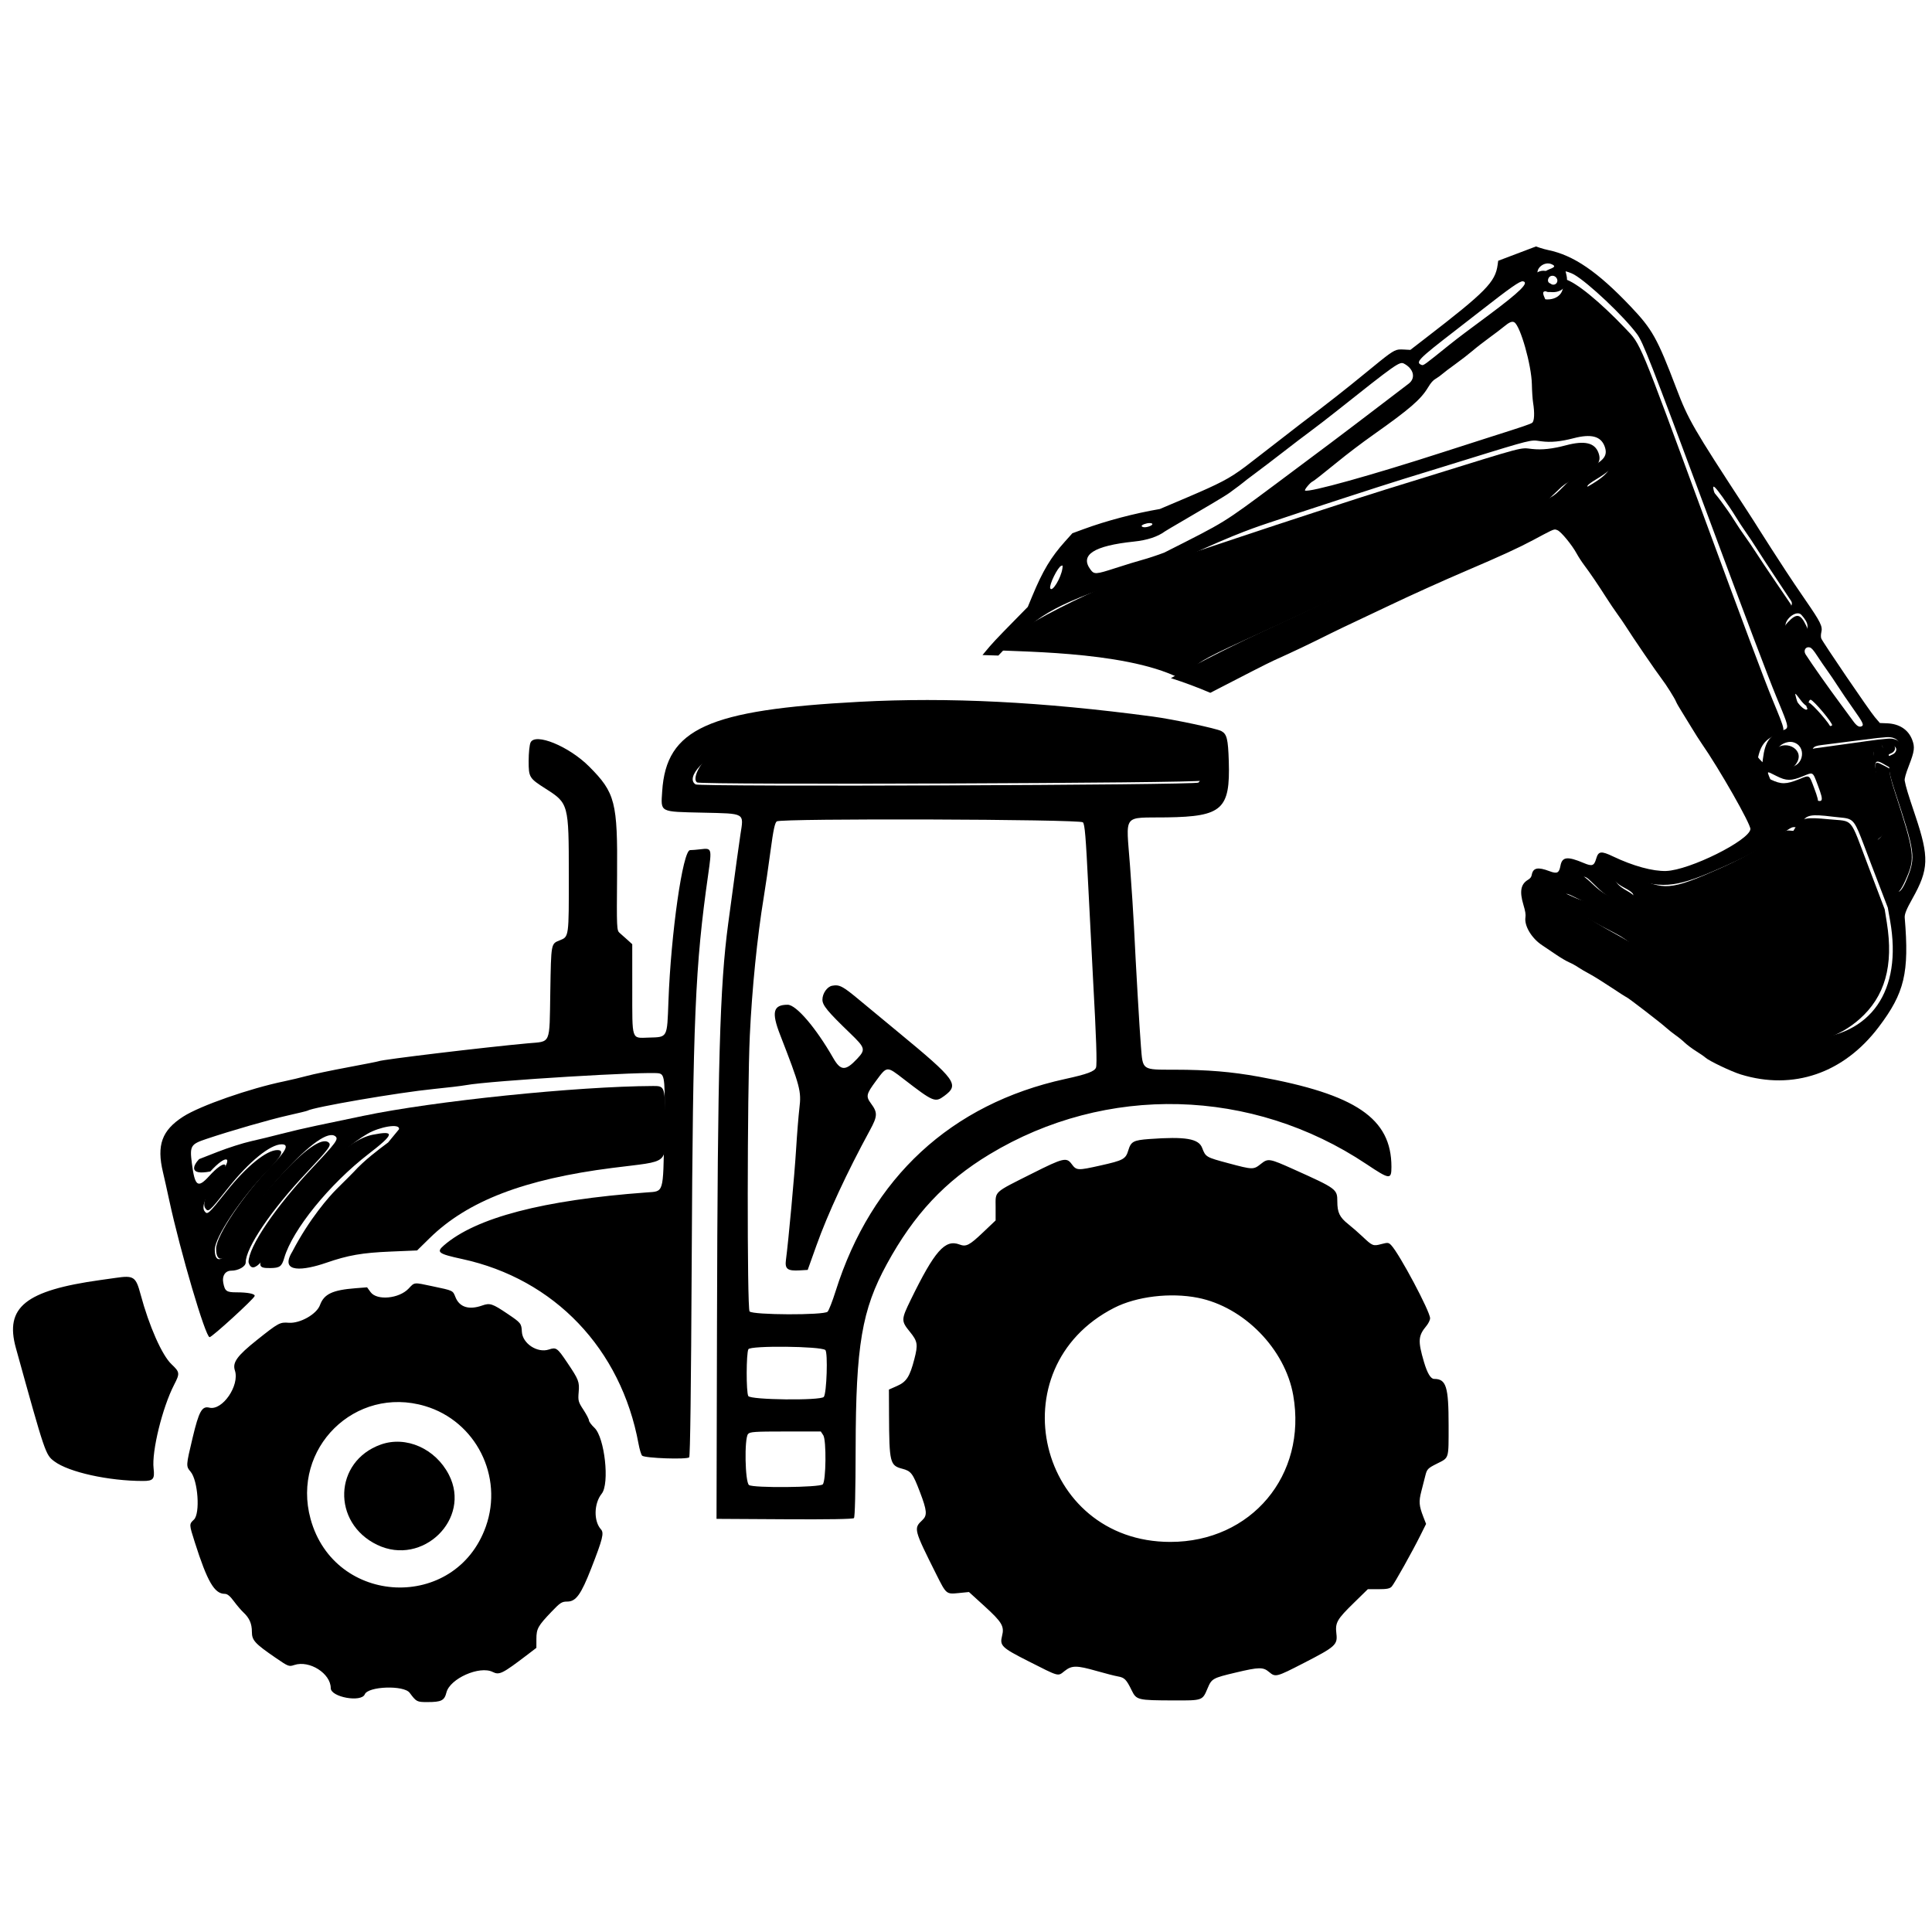
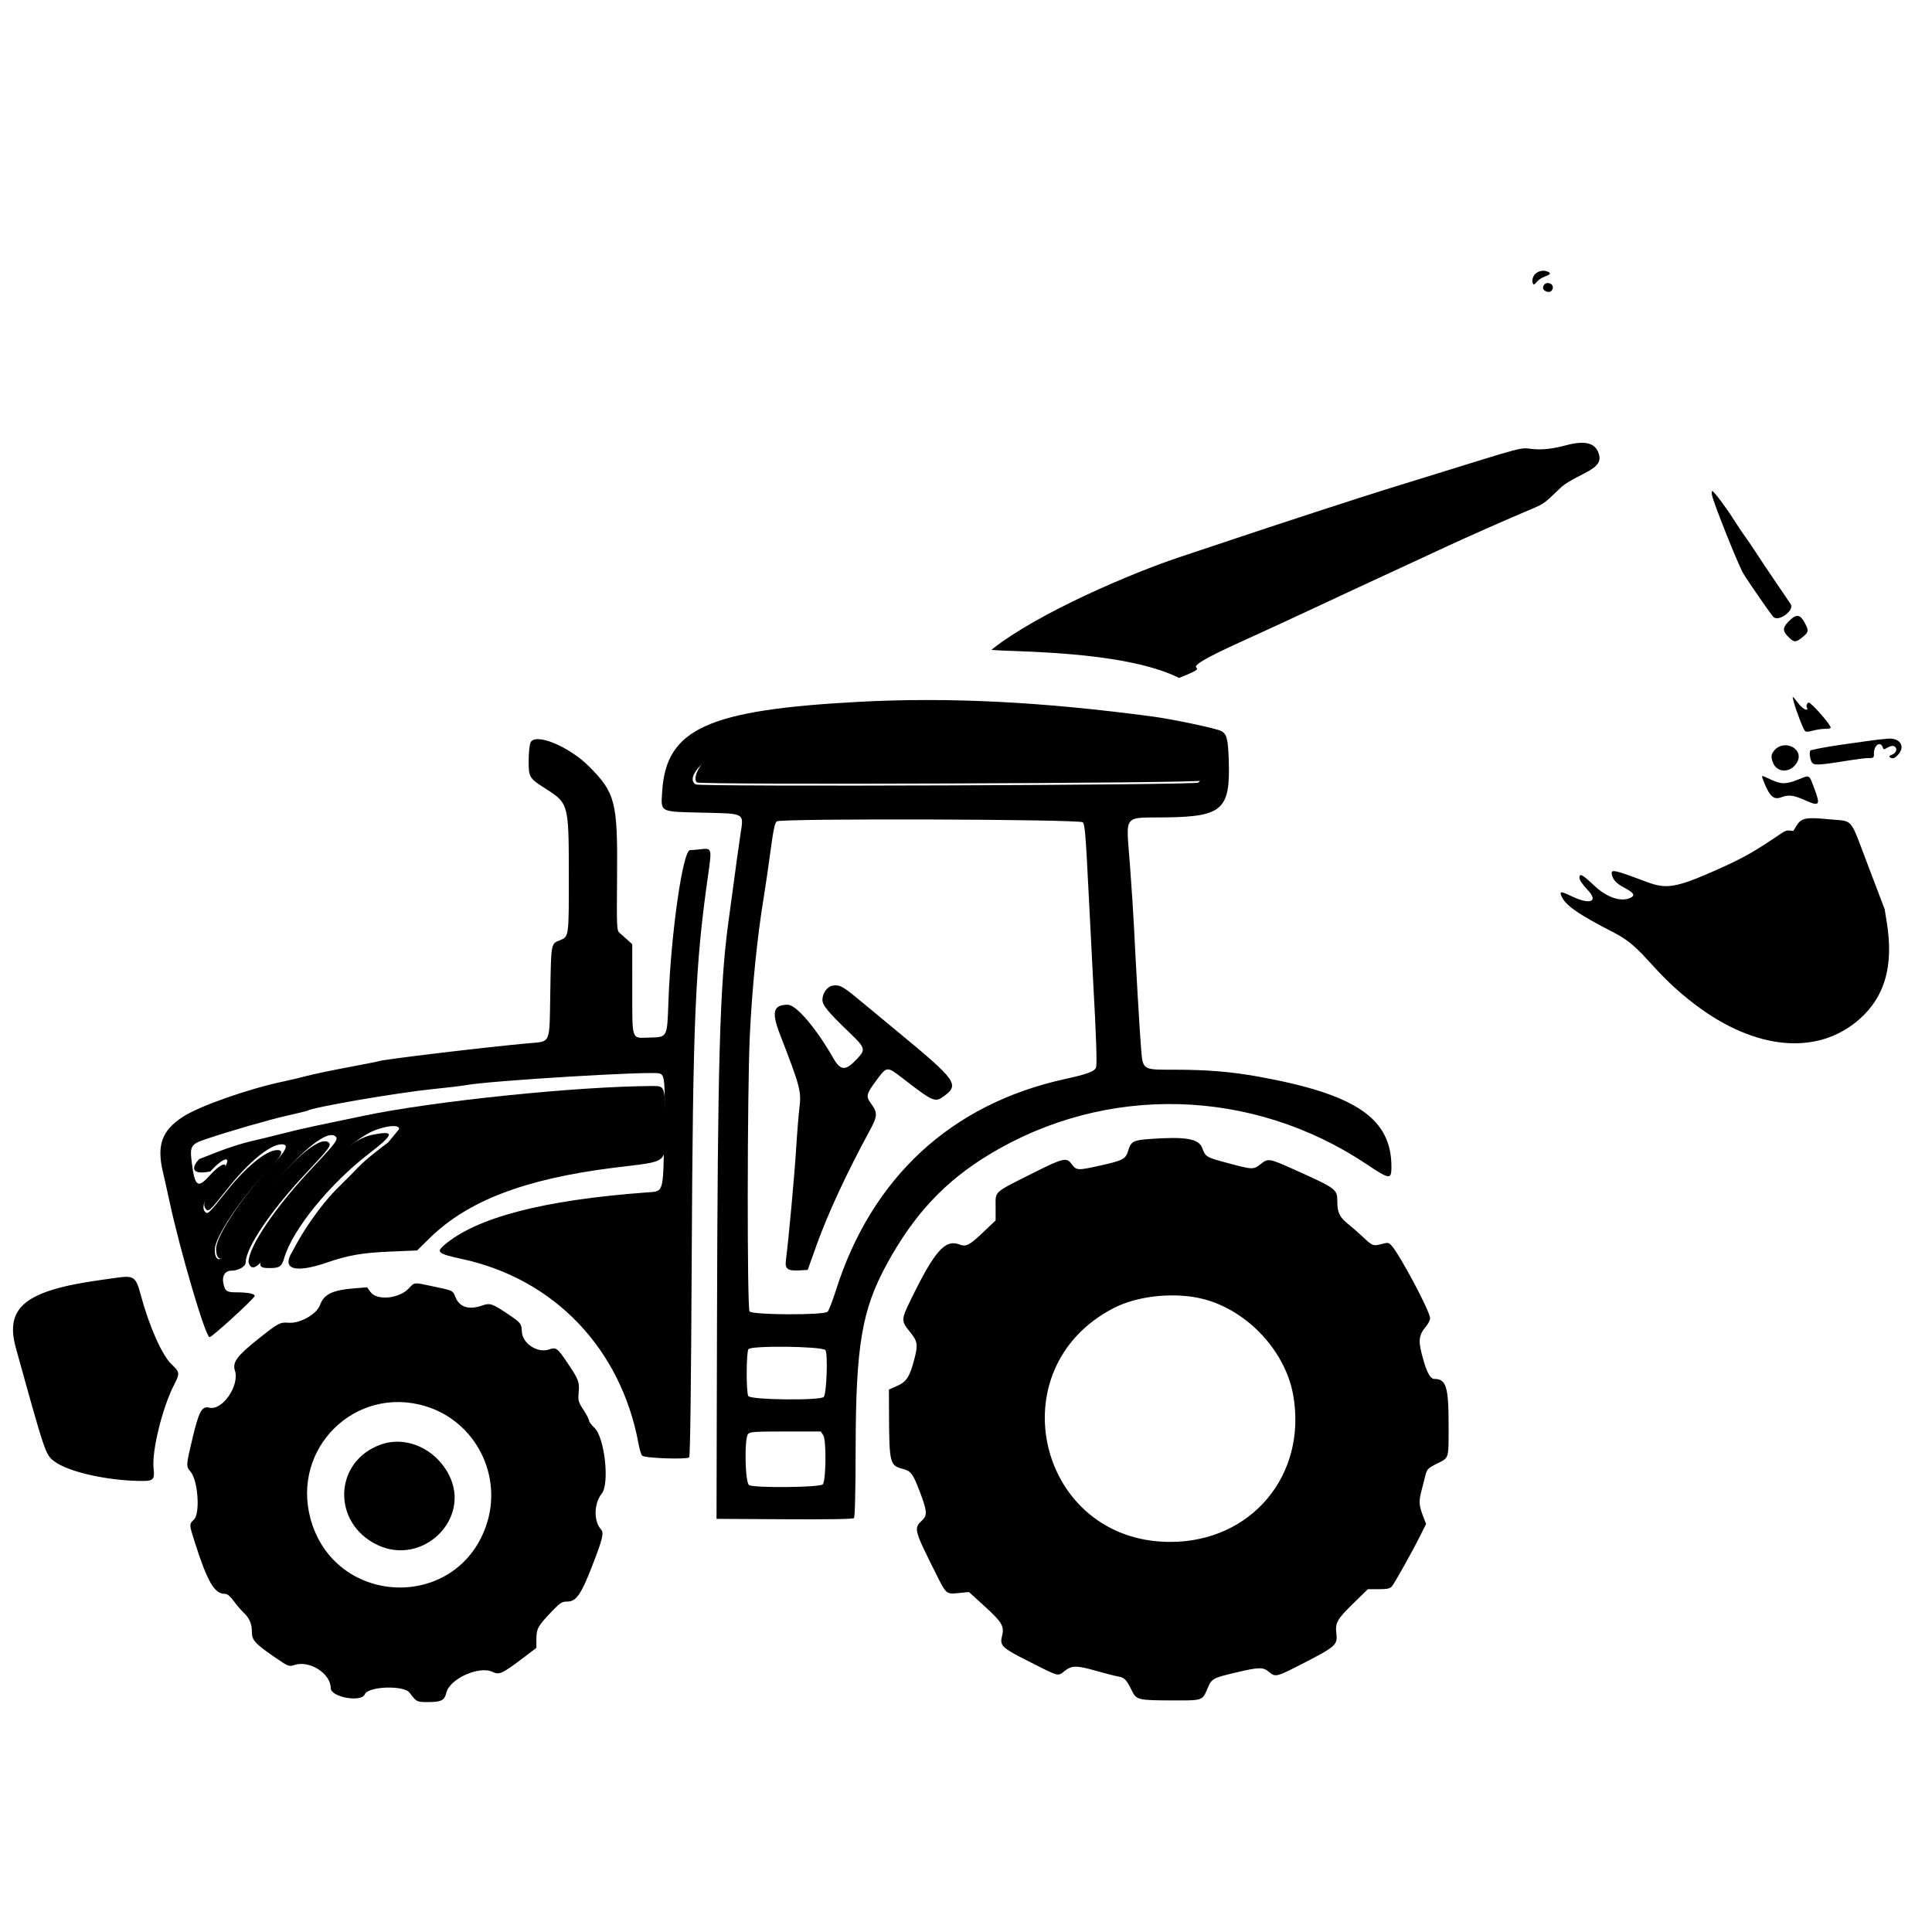
<svg xmlns="http://www.w3.org/2000/svg" width="32" height="32" viewBox="0 0 108 83" fill="none">
  <path fill-rule="evenodd" clip-rule="evenodd" d="M48.049 26.731C39.566 27.181 37.243 28.234 37.017 31.731C36.94 32.928 36.836 32.872 39.28 32.928C41.69 32.984 41.581 32.92 41.389 34.158C41.309 34.679 41.152 35.823 40.707 39.128C40.236 42.627 40.116 46.931 40.08 61.6L40.054 72.405L43.852 72.427C46.313 72.442 47.68 72.419 47.736 72.363C47.792 72.307 47.826 70.889 47.831 68.451C47.842 62.704 48.179 60.718 49.577 58.158C51.093 55.382 52.821 53.535 55.309 52.031C61.827 48.09 69.988 48.302 76.388 52.577C77.69 53.446 77.782 53.456 77.782 52.726C77.782 50.02 75.798 48.672 70.368 47.688C68.833 47.41 67.496 47.299 65.669 47.297C63.815 47.295 63.888 47.346 63.779 45.999C63.701 45.025 63.497 41.525 63.39 39.301C63.361 38.683 63.26 37.15 63.168 35.895C62.948 32.917 62.71 33.23 65.225 33.192C68.325 33.146 68.773 32.741 68.69 30.059C68.651 28.809 68.583 28.532 68.272 28.366C67.999 28.22 65.563 27.705 64.428 27.554C58.226 26.727 53.038 26.466 48.049 26.731ZM57.859 28.319C61.798 28.704 66.301 29.362 66.815 29.626C67.175 29.811 67.304 30.968 66.995 31.247C66.837 31.39 39.117 31.491 38.887 31.349C38.271 30.968 39.476 29.694 40.881 29.241C41.645 28.995 42.17 28.901 45.24 28.462C47.849 28.089 54.715 28.011 57.859 28.319ZM29.657 29.009C29.599 29.137 29.552 29.597 29.552 30.04C29.552 30.954 29.583 31.004 30.503 31.59C31.784 32.406 31.795 32.447 31.797 36.389C31.8 39.898 31.805 39.859 31.291 40.065C30.798 40.262 30.809 40.198 30.762 42.95C30.711 45.953 30.82 45.703 29.508 45.822C27.092 46.042 21.313 46.735 21.166 46.823C21.141 46.838 20.369 46.99 19.451 47.162C18.533 47.333 17.504 47.549 17.163 47.642C16.823 47.734 16.252 47.87 15.896 47.944C13.96 48.343 11.181 49.313 10.238 49.921C9.049 50.686 8.748 51.514 9.11 53.026C9.18 53.321 9.339 54.029 9.461 54.599C10.081 57.474 11.488 62.249 11.717 62.249C11.854 62.249 14.192 60.114 14.236 59.948C14.269 59.826 13.854 59.742 13.216 59.742C12.657 59.742 12.569 59.677 12.479 59.199C12.407 58.812 12.597 58.532 12.93 58.532C13.326 58.532 13.735 58.299 13.735 58.073C13.735 57.25 15.16 55.145 17.14 53.044C18.409 51.697 18.544 51.512 18.368 51.365C18.004 51.063 17.001 51.767 15.588 53.317C14.438 54.577 13.918 55.332 13.072 56.969C12.531 58.016 12.006 58.205 12.006 57.354C12.006 56.666 13.47 54.474 14.943 52.957C15.751 52.125 15.912 51.79 15.503 51.79C14.894 51.79 13.768 52.706 12.655 54.108C11.638 55.388 11.596 55.426 11.433 55.203C11.242 54.943 11.517 54.307 12.212 53.396C12.956 52.419 12.554 52.297 11.697 53.239C11.055 53.946 10.893 53.827 10.725 52.525C10.601 51.559 10.658 51.462 11.533 51.169C12.899 50.71 15.093 50.078 16.105 49.852C16.672 49.725 17.16 49.606 17.19 49.587C17.51 49.39 22.272 48.572 24.237 48.376C24.997 48.301 25.814 48.203 26.052 48.159C27.395 47.911 36.321 47.37 36.855 47.504C37.168 47.583 37.192 47.88 37.13 50.959C37.065 54.263 37.119 54.087 36.146 54.158C30.358 54.584 26.599 55.567 24.811 57.121C24.376 57.499 24.498 57.59 25.835 57.88C30.994 58.997 34.719 62.902 35.695 68.213C35.752 68.522 35.841 68.818 35.895 68.872C36.037 69.015 38.416 69.098 38.527 68.964C38.582 68.898 38.632 64.995 38.666 58.143C38.733 44.431 38.857 41.509 39.59 36.374C39.798 34.912 39.793 34.897 39.156 34.975C38.947 35.001 38.686 35.022 38.576 35.022C38.17 35.022 37.505 39.668 37.366 43.478C37.29 45.541 37.328 45.472 36.27 45.502C35.282 45.53 35.346 45.721 35.344 42.773L35.343 40.282L35.075 40.038C34.927 39.904 34.731 39.73 34.638 39.651C34.476 39.513 34.47 39.391 34.495 36.422C34.529 32.336 34.394 31.812 32.93 30.346C31.799 29.214 29.915 28.444 29.657 29.009ZM60.534 33.468C60.641 33.575 60.697 34.25 60.838 37.098C60.933 39.023 61.051 41.317 61.1 42.196C61.283 45.509 61.333 46.999 61.267 47.179C61.187 47.394 60.769 47.548 59.544 47.816C53.172 49.208 48.712 53.331 46.711 59.679C46.535 60.239 46.333 60.754 46.263 60.825C46.06 61.027 42.07 61.013 41.901 60.809C41.758 60.636 41.769 48.523 41.915 45.394C42.037 42.775 42.33 39.868 42.694 37.658C42.788 37.088 42.959 35.923 43.072 35.07C43.228 33.902 43.315 33.493 43.422 33.415C43.66 33.24 60.358 33.292 60.534 33.468ZM46.516 42.604C46.238 42.656 45.974 43.035 45.974 43.381C45.974 43.697 46.258 44.041 47.517 45.254C48.374 46.08 48.399 46.169 47.913 46.689C47.265 47.381 46.993 47.371 46.574 46.638C45.612 44.956 44.508 43.666 44.032 43.666C43.221 43.666 43.116 44.075 43.604 45.333C44.736 48.25 44.801 48.498 44.687 49.445C44.638 49.856 44.554 50.891 44.502 51.747C44.416 53.153 44.075 56.878 43.935 57.926C43.867 58.438 44.018 58.554 44.701 58.515L45.151 58.489L45.641 57.119C46.27 55.355 47.346 53.038 48.625 50.688C49.058 49.894 49.067 49.698 48.693 49.191C48.394 48.787 48.42 48.666 48.96 47.935C49.593 47.079 49.558 47.082 50.523 47.826C52.177 49.102 52.274 49.142 52.781 48.767C53.644 48.13 53.465 47.883 50.179 45.171C49.377 44.509 48.425 43.72 48.061 43.418C47.103 42.62 46.928 42.527 46.516 42.604ZM20.835 50.932C19.332 51.228 17.268 53.401 15.175 56.89C14.355 58.256 14.349 58.397 15.118 58.386C15.641 58.378 15.749 58.298 15.889 57.82C16.348 56.244 18.417 53.693 20.605 52.005C22.053 50.888 22.097 50.684 20.835 50.932ZM64.246 51.172C63.363 51.237 63.221 51.312 63.075 51.799C62.926 52.296 62.801 52.364 61.516 52.652C60.229 52.94 60.176 52.937 59.901 52.564C59.618 52.182 59.43 52.228 57.7 53.098C55.506 54.201 55.655 54.065 55.656 54.973L55.656 55.723L54.948 56.395C54.187 57.118 54.009 57.209 53.636 57.068C52.83 56.761 52.249 57.42 50.908 60.167C50.372 61.264 50.37 61.343 50.858 61.942C51.297 62.481 51.326 62.655 51.111 63.481C50.86 64.451 50.672 64.744 50.154 64.973L49.691 65.178L49.697 66.587C49.709 69.267 49.748 69.424 50.442 69.605C50.929 69.733 51.027 69.861 51.424 70.903C51.821 71.944 51.844 72.209 51.562 72.474C51.064 72.941 51.073 72.977 52.344 75.516C52.899 76.624 52.897 76.622 53.59 76.553L54.166 76.495L55.031 77.283C56.018 78.183 56.152 78.411 56.015 78.951C55.878 79.492 55.997 79.608 57.462 80.35C59.239 81.25 59.124 81.218 59.507 80.914C59.916 80.589 60.179 80.589 61.304 80.909C61.786 81.047 62.323 81.184 62.496 81.214C62.86 81.277 62.964 81.382 63.261 81.99C63.528 82.533 63.59 82.549 65.6 82.555C67.228 82.561 67.215 82.566 67.501 81.887C67.735 81.331 67.781 81.305 69.088 80.995C70.382 80.688 70.609 80.684 70.938 80.962C71.301 81.267 71.34 81.257 72.878 80.466C74.657 79.552 74.778 79.443 74.705 78.823C74.632 78.204 74.734 78.026 75.689 77.094L76.463 76.337H77.066C77.532 76.337 77.699 76.303 77.801 76.186C77.957 76.008 78.948 74.237 79.402 73.325L79.719 72.689L79.563 72.287C79.323 71.666 79.305 71.438 79.454 70.863C79.529 70.57 79.633 70.165 79.684 69.962C79.769 69.628 79.825 69.57 80.314 69.325C81.018 68.97 80.977 69.102 80.978 67.175C80.979 65.011 80.845 64.582 80.168 64.582C79.977 64.582 79.786 64.263 79.6 63.632C79.254 62.453 79.274 62.175 79.74 61.615C79.851 61.481 79.943 61.29 79.943 61.191C79.943 60.813 78.232 57.596 77.771 57.109C77.626 56.955 77.575 56.95 77.215 57.046C76.76 57.167 76.721 57.152 76.165 56.625C75.937 56.409 75.581 56.099 75.374 55.935C74.885 55.547 74.757 55.282 74.757 54.66C74.757 53.974 74.715 53.943 72.316 52.865C70.951 52.252 70.889 52.242 70.482 52.565C70.071 52.892 70.032 52.891 68.677 52.528C67.412 52.19 67.397 52.181 67.201 51.667C67.003 51.149 66.265 51.025 64.246 51.172ZM6.475 58.933C6.356 58.95 5.967 59.005 5.61 59.055C1.419 59.639 0.256 60.574 0.888 62.854C2.529 68.778 2.543 68.821 3.038 69.191C3.844 69.795 6.069 70.287 7.991 70.287C8.568 70.287 8.655 70.184 8.586 69.584C8.475 68.633 9.076 66.184 9.732 64.911C10.063 64.269 10.055 64.205 9.587 63.761C9.054 63.257 8.334 61.628 7.856 59.846C7.593 58.865 7.473 58.787 6.475 58.933ZM22.842 59.532C22.309 60.098 21.07 60.214 20.717 59.732L20.52 59.462L19.872 59.513C18.586 59.613 18.112 59.837 17.887 60.455C17.7 60.967 16.766 61.493 16.135 61.443C15.648 61.404 15.566 61.448 14.363 62.407C13.253 63.292 12.984 63.664 13.131 64.11C13.407 64.948 12.429 66.371 11.702 66.189C11.29 66.085 11.12 66.392 10.768 67.869C10.392 69.446 10.392 69.457 10.655 69.77C11.07 70.264 11.198 72.111 10.84 72.448C10.568 72.703 10.568 72.705 10.892 73.722C11.591 75.916 11.987 76.597 12.565 76.597C12.709 76.597 12.859 76.718 13.071 77.007C13.238 77.233 13.478 77.515 13.606 77.634C13.943 77.948 14.081 78.263 14.081 78.72C14.081 79.196 14.242 79.372 15.413 80.176C16.122 80.662 16.151 80.674 16.452 80.574C17.301 80.294 18.489 81.049 18.489 81.868C18.489 82.371 20.197 82.682 20.391 82.214C20.578 81.761 22.577 81.693 22.9 82.128C23.273 82.63 23.305 82.647 23.885 82.647C24.676 82.647 24.842 82.564 24.956 82.11C25.151 81.334 26.81 80.598 27.541 80.963C27.916 81.15 28.076 81.07 29.499 79.987L29.984 79.616L29.985 79.122C29.986 78.544 30.071 78.39 30.837 77.59C31.317 77.087 31.408 77.029 31.709 77.029C32.196 77.029 32.477 76.64 33.05 75.173C33.692 73.528 33.776 73.192 33.594 72.992C33.178 72.532 33.199 71.542 33.636 70.998C34.087 70.436 33.802 67.854 33.229 67.314C33.061 67.155 32.923 66.97 32.923 66.903C32.923 66.836 32.784 66.568 32.614 66.308C32.326 65.868 32.308 65.8 32.348 65.322C32.397 64.741 32.352 64.624 31.71 63.672C31.15 62.84 31.096 62.802 30.681 62.939C30.039 63.151 29.206 62.602 29.173 61.945C29.149 61.483 29.123 61.45 28.381 60.949C27.519 60.368 27.389 60.325 26.951 60.48C26.215 60.739 25.685 60.574 25.461 60.012C25.309 59.632 25.347 59.65 24.173 59.402C23.11 59.176 23.185 59.169 22.842 59.532ZM66.96 60.047C69.538 60.557 71.842 62.913 72.293 65.502C73.072 69.968 69.946 73.694 65.422 73.694C58.018 73.694 55.687 63.976 62.283 60.609C63.535 59.97 65.424 59.743 66.96 60.047ZM46.136 62.967C46.287 63.092 46.213 65.393 46.051 65.588C45.874 65.802 41.945 65.757 41.829 65.539C41.707 65.312 41.713 63.151 41.836 62.922C41.948 62.711 45.877 62.752 46.136 62.967ZM23.761 66.1C26.6 66.944 28.156 70.031 27.158 72.837C25.467 77.59 18.697 77.294 17.36 72.408C16.28 68.462 19.856 64.938 23.761 66.1ZM46.022 67.732C46.201 68.005 46.176 70.294 45.992 70.477C45.816 70.654 42.104 70.687 41.869 70.514C41.648 70.352 41.602 67.921 41.815 67.664C41.919 67.539 42.176 67.521 43.909 67.521H45.884L46.022 67.732Z" fill="black" />
  <path fill-rule="evenodd" clip-rule="evenodd" d="M47.609 28.083C46.63 28.162 45.807 28.268 42.964 28.687C41.619 28.885 40.318 29.275 39.789 29.638C39.159 30.072 38.66 31.049 38.97 31.24C39.201 31.383 67.045 31.282 67.204 31.137C67.514 30.857 67.385 29.696 67.023 29.51C66.507 29.244 61.984 28.584 58.027 28.197C56.359 28.033 49.212 27.956 47.609 28.083ZM21.285 68.252C18.655 69.191 18.533 72.63 21.086 73.858C23.624 75.078 26.36 72.408 25.096 69.944C24.344 68.477 22.699 67.747 21.285 68.252Z" fill="black" />
  <path d="M19.774 53.012C20.355 52.368 21.136 51.782 21.696 51.365L22.303 50.628C22.382 50.267 21.192 50.5 20.548 50.877C18.837 51.88 17.296 53.659 15.402 56.815C14.998 57.596 14.13 58.939 13.893 58.055C13.893 57.192 15.387 54.985 17.463 52.782C18.793 51.371 18.935 51.176 18.75 51.023C18.368 50.706 17.317 51.444 15.836 53.069C14.63 54.39 14.085 55.182 13.198 56.898C12.63 57.995 12.081 58.194 12.081 57.302C12.081 56.58 13.615 54.282 15.16 52.692C16.007 51.819 16.175 51.468 15.747 51.468C15.108 51.468 13.928 52.429 12.76 53.898C11.694 55.24 11.65 55.28 11.479 55.047C11.28 54.774 11.567 54.107 12.296 53.151C13.077 52.128 12.655 52 11.757 52.987C10.504 53.224 10.817 52.624 11.13 52.295L12.177 51.886C12.753 51.66 13.588 51.395 14.034 51.295C14.48 51.195 15.252 51.007 15.75 50.877C16.249 50.746 17.126 50.542 17.699 50.423C18.272 50.304 19.434 50.06 20.282 49.882C24.222 49.053 32.24 48.226 36.519 48.208C37.169 48.205 37.182 48.244 37.182 50.297C37.182 52.657 37.521 52.37 34.237 52.787C29.312 53.413 26.136 54.633 24.019 56.711L23.316 57.401L21.844 57.463C20.24 57.53 19.464 57.666 18.228 58.093C17.023 58.51 15.576 58.717 16.342 57.463C17.303 55.621 18.401 54.385 18.813 53.973C19.332 53.455 19.68 53.116 19.774 53.012Z" fill="black" />
  <path d="M85.672 3.296C85.643 3.219 85.662 3.082 85.719 2.957C85.838 2.695 86.216 2.559 86.497 2.676C86.721 2.77 86.691 2.832 86.367 2.954C86.191 3.02 86.035 3.119 85.933 3.231C85.733 3.45 85.73 3.451 85.672 3.296Z" fill="black" />
  <path d="M86.432 3.79C86.261 3.712 86.219 3.62 86.287 3.47C86.411 3.198 86.865 3.331 86.799 3.62C86.759 3.794 86.602 3.867 86.432 3.79Z" fill="black" />
-   <path d="M86.259 4.217C86.977 4.341 87.487 3.915 87.356 3.3L87.304 3.057L87.475 3.103C88.093 3.269 89.422 4.353 90.865 5.868C91.74 6.788 91.57 6.379 95.302 16.521C97.414 22.262 98.644 25.543 99.077 26.594C99.841 28.45 99.828 28.371 99.404 28.529C98.649 28.812 98.372 29.187 98.225 30.123L98.194 30.327L98.008 30.139C97.906 30.036 97.516 29.462 97.141 28.864C95.971 26.999 94.75 25.104 93.805 23.685C93.553 23.307 93.219 22.79 93.062 22.534C92.905 22.279 92.382 21.472 91.9 20.741C91.418 20.01 90.87 19.174 90.683 18.883C90.495 18.592 90.223 18.179 90.079 17.965C88.707 15.93 88.258 15.195 88.296 15.041C88.308 14.991 88.523 14.834 88.803 14.673C90.032 13.962 90.279 13.533 89.957 12.667C89.647 11.835 89.01 11.491 87.924 11.567C87.556 11.593 87.516 11.526 87.354 10.63C87.249 10.053 87.209 9.547 87.187 8.562C87.148 6.759 87.094 6.542 86.35 5.179C85.85 4.265 85.839 4.144 86.259 4.217Z" fill="black" />
  <path d="M69.539 23.299C64.602 25.529 68.53 24.349 65.911 25.398C62.762 23.825 56.331 23.952 55.421 23.825C58.042 21.727 63.468 19.462 65.911 18.654C66.945 18.312 68.523 17.785 69.416 17.484C71.337 16.837 76.358 15.201 77.489 14.854C77.926 14.72 78.905 14.417 79.666 14.181C85.396 12.402 84.941 12.522 85.645 12.598C86.198 12.658 86.77 12.596 87.544 12.391C88.58 12.117 89.143 12.247 89.353 12.807C89.531 13.281 89.34 13.566 88.581 13.955C87.698 14.409 87.465 14.552 87.213 14.791C86.208 15.749 86.404 15.62 85.097 16.176C83.884 16.692 81.985 17.534 80.91 18.031C80.575 18.186 79.567 18.653 78.67 19.07C77.773 19.486 76.59 20.034 76.04 20.288C75.491 20.542 74.506 21.001 73.851 21.309C72.71 21.845 70.466 22.881 69.539 23.299Z" fill="black" />
  <path d="M97.445 19.547C97.185 19.116 95.806 15.67 95.706 15.198C95.673 15.046 95.679 14.953 95.72 14.951C95.801 14.948 96.536 15.93 96.947 16.591C97.113 16.858 97.378 17.254 97.536 17.469C97.694 17.685 97.98 18.105 98.171 18.403C98.361 18.701 98.86 19.447 99.278 20.06C99.697 20.673 100.068 21.22 100.103 21.274C100.321 21.612 99.451 22.266 99.143 21.996C99.026 21.893 97.758 20.064 97.445 19.547Z" fill="black" />
  <path d="M100.049 23.178C99.65 22.805 99.627 22.619 99.939 22.288C100.43 21.768 100.644 21.804 100.96 22.459C101.112 22.776 101.084 22.861 100.732 23.141C100.398 23.407 100.3 23.413 100.049 23.178Z" fill="black" />
  <path d="M100.903 28.365C100.808 28.282 100.396 27.215 100.266 26.716C100.174 26.364 100.176 26.364 100.521 26.809C100.723 27.069 100.959 27.23 101.021 27.151C101.04 27.126 101.032 27.08 101.004 27.049C100.943 26.98 101.032 26.761 101.114 26.777C101.296 26.813 102.387 28.068 102.335 28.182C102.317 28.222 102.199 28.245 102.024 28.242C101.869 28.24 101.572 28.283 101.364 28.338C101.076 28.415 100.966 28.421 100.903 28.365Z" fill="black" />
  <path d="M99.104 30.12C98.99 29.817 99.004 29.68 99.165 29.474C99.702 28.788 100.861 29.334 100.471 30.088C100.145 30.718 99.335 30.737 99.104 30.12Z" fill="black" />
-   <path d="M101.237 30.016C101.154 29.796 101.142 29.531 101.21 29.44C101.272 29.358 101.305 29.349 101.711 29.298C101.906 29.274 102.664 29.169 103.395 29.064C104.126 28.959 104.835 28.862 104.971 28.848C105.108 28.834 105.346 28.809 105.502 28.794C106.183 28.725 106.524 29.192 106.133 29.657C105.964 29.857 105.83 29.924 105.709 29.869C105.571 29.806 105.587 29.754 105.764 29.688C105.967 29.612 106.066 29.408 105.964 29.277C105.873 29.163 105.717 29.172 105.484 29.307C105.304 29.412 105.297 29.411 105.244 29.271C105.103 28.895 104.735 29.177 104.754 29.646C104.762 29.858 104.72 29.887 104.428 29.877C104.316 29.873 103.852 29.929 103.396 30.002C101.461 30.311 101.348 30.312 101.237 30.016Z" fill="black" />
+   <path d="M101.237 30.016C101.154 29.796 101.142 29.531 101.21 29.44C101.906 29.274 102.664 29.169 103.395 29.064C104.126 28.959 104.835 28.862 104.971 28.848C105.108 28.834 105.346 28.809 105.502 28.794C106.183 28.725 106.524 29.192 106.133 29.657C105.964 29.857 105.83 29.924 105.709 29.869C105.571 29.806 105.587 29.754 105.764 29.688C105.967 29.612 106.066 29.408 105.964 29.277C105.873 29.163 105.717 29.172 105.484 29.307C105.304 29.412 105.297 29.411 105.244 29.271C105.103 28.895 104.735 29.177 104.754 29.646C104.762 29.858 104.72 29.887 104.428 29.877C104.316 29.873 103.852 29.929 103.396 30.002C101.461 30.311 101.348 30.312 101.237 30.016Z" fill="black" />
  <path d="M99.566 32.071C99.136 32.23 98.907 32.007 98.555 31.091C98.451 30.819 98.444 30.819 98.994 31.08C99.572 31.353 99.849 31.35 100.56 31.062C101.172 30.813 101.126 30.788 101.411 31.548C101.78 32.531 101.726 32.599 100.882 32.225C100.244 31.943 99.991 31.913 99.566 32.071Z" fill="black" />
-   <path d="M105.07 31.634C104.87 30.878 104.829 30.639 104.839 30.306C104.846 30.084 104.91 30.081 105.296 30.288L105.635 30.47L105.64 30.687C105.642 30.807 105.756 31.249 105.892 31.669C107.048 35.246 107.074 35.457 106.521 36.697C106.288 37.219 106.092 37.473 105.967 37.416C105.94 37.404 105.671 36.814 105.368 36.105C104.756 34.674 104.739 34.6 104.985 34.427C105.463 34.093 105.49 33.227 105.07 31.634Z" fill="black" />
  <path d="M88.778 37.278C88.437 36.91 88.289 36.693 88.29 36.562C88.292 36.296 88.472 36.392 89.119 37.005C89.791 37.641 90.544 37.915 91.077 37.715C91.436 37.581 91.368 37.425 90.828 37.139C90.374 36.9 90.193 36.717 90.112 36.42C90.038 36.143 90.152 36.13 90.793 36.343C92.792 37.008 92.852 37.457 95.266 36.428C97.114 35.64 97.865 35.241 99.185 34.348C99.814 33.923 99.837 33.912 100.04 33.929L100.249 33.947L100.418 33.669C100.69 33.223 100.949 33.17 102.236 33.298C103.651 33.438 103.366 33.097 104.444 35.933L105.355 38.329L105.474 39.07C105.862 41.484 105.372 43.213 103.943 44.473C101.617 46.523 98.147 46.219 94.779 43.672C92.225 41.739 91.97 40.533 90.255 39.652C88.165 38.578 87.471 38.089 87.267 37.545C87.18 37.314 87.281 37.325 87.89 37.615C88.885 38.088 89.362 37.907 88.778 37.278Z" fill="black" />
-   <path fill-rule="evenodd" clip-rule="evenodd" d="M79.651 6.433C83.057 3.81 83.589 3.27 83.719 2.304L83.75 2.077L84.806 1.677L85.862 1.277L86.088 1.354C86.213 1.397 86.42 1.453 86.549 1.479C87.965 1.77 89.307 2.688 91.146 4.625C92.365 5.908 92.638 6.396 93.707 9.203C94.376 10.962 94.633 11.406 97.626 15.987C97.908 16.419 98.235 16.931 98.353 17.124C98.471 17.317 98.771 17.787 99.019 18.168C99.268 18.55 99.639 19.122 99.845 19.441C100.05 19.759 100.548 20.497 100.951 21.082C101.776 22.278 101.894 22.52 101.813 22.845C101.784 22.963 101.782 23.118 101.809 23.189C101.889 23.397 104.501 27.233 104.806 27.59L105.086 27.917L105.485 27.933C106.174 27.96 106.672 28.285 106.89 28.848C107.051 29.264 107.022 29.495 106.708 30.302C106.535 30.748 106.454 31.036 106.474 31.14C106.54 31.494 106.642 31.831 107.069 33.102C107.848 35.422 107.824 36.098 106.905 37.733C106.572 38.325 106.459 38.605 106.475 38.797C106.733 41.883 106.468 42.999 105.022 44.91C103.068 47.496 100.241 48.467 97.306 47.561C96.774 47.397 95.524 46.8 95.33 46.617C95.271 46.561 95.04 46.401 94.819 46.264C94.597 46.126 94.309 45.91 94.178 45.785C94.048 45.66 93.82 45.474 93.671 45.372C93.523 45.27 93.28 45.076 93.131 44.943C92.808 44.653 90.996 43.259 90.921 43.242C90.892 43.236 90.503 42.987 90.056 42.689C89.61 42.392 89.073 42.058 88.863 41.947C88.653 41.837 88.368 41.67 88.23 41.577C88.092 41.483 87.858 41.355 87.709 41.291C87.56 41.227 87.228 41.031 86.971 40.855C86.714 40.679 86.368 40.446 86.203 40.337C85.617 39.951 85.2 39.252 85.273 38.781C85.298 38.624 85.267 38.436 85.159 38.076C84.936 37.333 85.01 36.925 85.414 36.683C85.543 36.606 85.604 36.527 85.625 36.41C85.696 36.009 85.961 35.951 86.611 36.197C87.046 36.361 87.155 36.307 87.231 35.895C87.324 35.392 87.617 35.357 88.525 35.74C89.005 35.943 89.11 35.906 89.229 35.498C89.352 35.076 89.504 35.057 90.174 35.377C91.291 35.91 92.394 36.212 93.138 36.188C94.439 36.146 97.783 34.486 97.849 33.85C97.877 33.58 96.107 30.474 95.109 29.04C94.987 28.864 94.747 28.488 94.577 28.204C94.407 27.919 94.151 27.502 94.008 27.277C93.865 27.051 93.724 26.806 93.696 26.732C93.623 26.541 93.132 25.761 92.886 25.444C92.603 25.078 91.251 23.099 90.853 22.467C90.773 22.339 90.575 22.051 90.413 21.827C90.251 21.603 89.972 21.19 89.793 20.909C89.327 20.178 88.89 19.535 88.579 19.121C88.43 18.924 88.233 18.622 88.141 18.451C87.881 17.969 87.267 17.222 87.064 17.139C87.027 17.124 86.999 17.111 86.969 17.104C86.845 17.075 86.694 17.161 85.689 17.698C84.884 18.128 83.875 18.591 81.984 19.398C80.679 19.955 78.808 20.8 77.671 21.345C77.205 21.568 76.391 21.953 75.861 22.201C75.331 22.449 74.673 22.765 74.398 22.902C73.212 23.495 72.319 23.92 71.217 24.416C70.819 24.596 69.358 25.351 68.206 25.946C68.012 26.046 67.828 26.142 67.658 26.229C66.94 25.922 66.205 25.648 65.454 25.408C67.204 24.442 69.148 23.463 71.086 22.571C71.958 22.169 74.07 21.175 75.143 20.66C75.759 20.364 76.686 19.923 77.203 19.68C77.719 19.436 78.833 18.909 79.677 18.51C80.521 18.11 81.469 17.661 81.784 17.512C82.796 17.035 84.584 16.228 85.726 15.735C86.344 15.467 86.606 15.366 86.831 15.212C87.054 15.059 87.242 14.856 87.707 14.389C87.941 14.154 88.16 14.016 88.989 13.579C89.703 13.203 89.877 12.922 89.697 12.445C89.484 11.882 88.945 11.742 87.966 11.997C87.233 12.187 86.691 12.239 86.163 12.169C86.054 12.155 85.974 12.14 85.893 12.132C85.476 12.091 85.041 12.241 80.509 13.643C79.791 13.865 78.866 14.15 78.453 14.276C77.385 14.602 72.645 16.146 70.832 16.758L70.809 16.766C69.962 17.052 68.468 17.556 64.91 19.291C59.407 21.113 58.436 21.58 56.696 23.244C56.381 23.545 56.086 23.844 55.809 24.146L54.923 24.118C54.956 24.077 54.99 24.037 55.023 23.996C55.476 23.449 55.618 23.296 56.791 22.101L57.454 21.426L57.708 20.813C58.293 19.403 58.748 18.645 59.535 17.768L59.947 17.309L60.588 17.074C61.847 16.611 63.428 16.194 64.837 15.954C67.309 14.908 68.171 14.548 68.947 14.053C69.392 13.769 69.809 13.441 70.485 12.914C71.368 12.225 72.355 11.461 72.678 11.215C74.348 9.947 75.152 9.317 76.364 8.324C77.605 7.308 77.881 7.08 78.182 7.04C78.273 7.029 78.366 7.034 78.489 7.04L78.84 7.059L79.651 6.433ZM86.623 2.546C86.929 2.43 86.955 2.368 86.74 2.271C86.339 2.089 85.824 2.492 85.969 2.874C86.028 3.031 86.031 3.03 86.216 2.814C86.311 2.705 86.457 2.608 86.623 2.546ZM83.242 5.098C84.984 3.8 85.504 3.285 85.131 3.226C84.967 3.2 84.439 3.57 82.717 4.916C82.374 5.185 81.754 5.666 81.34 5.986C79.272 7.582 79.099 7.759 79.474 7.902C79.574 7.94 79.621 7.905 80.998 6.794C81.225 6.611 81.639 6.291 81.917 6.084C82.195 5.877 82.791 5.434 83.242 5.098ZM86.705 3.382C86.974 3.515 87.185 3.202 86.968 2.99C86.84 2.865 86.624 2.902 86.559 3.06C86.498 3.209 86.54 3.301 86.705 3.382ZM91.508 6.172C90.771 5.177 88.779 3.296 87.987 2.845C87.909 2.8 87.771 2.741 87.681 2.714L87.517 2.665L87.572 2.909C87.712 3.526 87.236 3.943 86.55 3.806C86.148 3.726 86.162 3.847 86.659 4.768C87.4 6.144 87.456 6.361 87.535 8.164C87.579 9.148 87.63 9.655 87.743 10.233C87.918 11.132 87.958 11.199 88.308 11.18C89.339 11.123 89.954 11.48 90.269 12.316C90.596 13.187 90.371 13.611 89.218 14.299C88.955 14.456 88.754 14.608 88.743 14.658C88.712 14.812 89.155 15.554 90.51 17.613C90.652 17.828 90.92 18.246 91.106 18.54C91.291 18.834 91.832 19.679 92.308 20.419C92.784 21.158 93.301 21.974 93.456 22.232C93.612 22.49 93.942 23.013 94.191 23.395C95.124 24.83 96.33 26.745 97.487 28.63C97.859 29.234 98.243 29.815 98.343 29.92L98.524 30.111L98.549 29.908C98.667 28.975 98.922 28.606 99.634 28.337C99.747 28.294 99.829 28.27 99.871 28.215C99.979 28.075 99.83 27.738 99.277 26.397C98.84 25.339 97.592 22.038 95.447 16.264C92.251 7.665 91.847 6.629 91.508 6.172ZM78.745 8.948C79.152 8.64 79.031 8.116 78.487 7.828C78.24 7.697 78.069 7.817 74.663 10.522C74.215 10.878 73.582 11.365 73.257 11.605C72.932 11.844 72.243 12.369 71.727 12.771C71.21 13.172 70.505 13.71 70.159 13.965C69.814 14.221 69.519 14.446 69.504 14.467C69.489 14.488 69.137 14.752 68.721 15.055C68.458 15.247 67.134 16.021 66.167 16.586C65.607 16.913 65.167 17.17 65.121 17.205C64.719 17.503 64.127 17.698 63.392 17.774C61.151 18.007 60.353 18.518 60.955 19.334C61.165 19.62 61.248 19.615 62.368 19.252C62.918 19.073 63.6 18.865 63.883 18.789C64.166 18.713 64.706 18.534 65.083 18.391C66.83 17.507 67.632 17.111 68.39 16.644C69.13 16.188 69.828 15.664 71.321 14.554C73.626 12.839 75.248 11.619 77.101 10.202C77.885 9.603 78.624 9.039 78.745 8.948ZM85.632 8.971C85.608 7.901 84.992 5.725 84.653 5.518C84.529 5.442 84.37 5.508 84.064 5.764C83.929 5.877 83.561 6.157 83.246 6.385C82.932 6.614 82.509 6.943 82.308 7.117C82.106 7.29 81.683 7.618 81.368 7.845C81.052 8.071 80.719 8.324 80.626 8.407C80.534 8.489 80.366 8.609 80.254 8.674C80.108 8.757 79.985 8.897 79.826 9.162C79.426 9.828 78.798 10.371 76.785 11.793C76.122 12.261 75.327 12.864 74.729 13.353C73.939 13.998 73.441 14.388 73.381 14.411C73.248 14.461 72.891 14.891 72.955 14.922C73.19 15.037 76.679 14.066 80.692 12.768C81.578 12.481 82.748 12.105 83.292 11.933C85.148 11.344 85.542 11.211 85.65 11.133C85.772 11.045 85.793 10.576 85.701 10.011C85.671 9.832 85.64 9.364 85.632 8.971ZM64.253 16.92C64.47 16.838 64.477 16.745 64.266 16.74C64.086 16.736 63.796 16.845 63.82 16.908C63.851 16.991 64.051 16.996 64.253 16.92ZM58.708 20.384C58.805 20.641 59.31 19.821 59.388 19.283C59.414 19.1 59.412 19.096 59.323 19.13C59.125 19.205 58.638 20.199 58.708 20.384ZM97.013 16.363C96.849 16.092 96.524 15.608 96.292 15.286C95.535 14.236 95.577 14.486 96.588 17.06C97.037 18.203 97.24 18.722 97.502 19.209C97.723 19.619 97.985 20.007 98.469 20.724C99.066 21.608 99.26 21.904 99.454 21.904C99.557 21.904 99.659 21.822 99.82 21.7C100.131 21.464 100.233 21.265 100.128 21.099C100.094 21.044 99.728 20.492 99.315 19.872C98.902 19.251 98.41 18.497 98.221 18.196C98.032 17.895 97.751 17.47 97.595 17.252C97.44 17.033 97.178 16.633 97.013 16.363ZM100.771 22.977C101.153 22.657 101.133 22.351 100.698 21.87C100.415 21.557 99.668 22.181 99.832 22.592C100.052 23.146 100.399 23.288 100.771 22.977ZM101.58 24.157C101.378 23.846 101.267 23.72 101.172 23.692C100.938 23.625 100.795 23.864 100.937 24.085C101.285 24.626 102.223 25.956 102.852 26.802C103.147 27.198 103.472 27.639 103.574 27.783C103.779 28.07 103.911 28.159 104.052 28.106C104.216 28.044 104.151 27.903 103.605 27.132C103.31 26.715 102.921 26.145 102.742 25.865C102.562 25.584 102.289 25.181 102.136 24.97C101.983 24.759 101.733 24.393 101.58 24.157ZM101.14 26.988C101.084 27.067 100.855 26.901 100.657 26.637C100.317 26.187 100.316 26.187 100.412 26.54C100.547 27.041 100.964 28.115 101.056 28.2C101.118 28.257 101.223 28.252 101.495 28.181C101.691 28.13 101.973 28.092 102.12 28.097C102.287 28.103 102.399 28.082 102.415 28.043C102.462 27.93 101.394 26.656 101.22 26.616C101.141 26.599 101.062 26.816 101.122 26.886C101.15 26.918 101.158 26.964 101.14 26.988ZM100.022 30.381C100.856 30.361 101.012 29.16 100.203 28.983C99.952 28.928 99.581 29.069 99.429 29.276C99.114 29.705 99.484 30.393 100.022 30.381ZM103.445 28.943C102.751 29.034 102.033 29.126 101.847 29.146C101.297 29.208 101.218 29.338 101.414 29.855C101.526 30.153 101.633 30.154 103.468 29.88C103.901 29.816 104.341 29.768 104.447 29.774C104.725 29.79 104.765 29.761 104.752 29.55C104.723 29.081 105.067 28.805 105.21 29.183C105.263 29.325 105.27 29.326 105.439 29.224C105.658 29.093 105.806 29.086 105.895 29.203C105.995 29.335 105.905 29.537 105.714 29.61C105.548 29.672 105.534 29.724 105.666 29.789C105.783 29.846 105.909 29.782 106.065 29.585C106.426 29.128 106.09 28.654 105.444 28.711C105.296 28.724 105.07 28.744 104.94 28.756C104.811 28.768 104.138 28.852 103.445 28.943ZM100.794 30.888C100.124 31.163 99.86 31.161 99.304 30.878C98.991 30.718 98.866 30.653 98.837 30.682C98.817 30.703 98.843 30.769 98.886 30.881C99.242 31.803 99.466 32.03 99.871 31.878C100.273 31.728 100.514 31.762 101.127 32.056C101.94 32.446 101.989 32.378 101.615 31.389C101.459 30.976 101.4 30.794 101.288 30.751C101.192 30.714 101.059 30.779 100.794 30.888ZM105.61 30.388L105.283 30.2C104.733 29.884 104.704 30.095 105.099 31.542C105.537 33.14 105.532 34.005 105.085 34.331C104.855 34.499 104.873 34.573 105.489 36.014C105.794 36.728 106.064 37.322 106.09 37.335C106.21 37.394 106.391 37.144 106.6 36.627C107.097 35.398 107.067 35.186 105.882 31.591C105.743 31.169 105.625 30.725 105.62 30.605L105.61 30.388ZM89.307 37.124C89.034 36.854 88.773 36.61 88.725 36.581C88.318 36.332 88.475 36.815 88.99 37.392C89.56 38.031 89.11 38.203 88.153 37.712C87.566 37.411 87.469 37.398 87.557 37.631C87.764 38.178 88.437 38.679 90.452 39.791C92.105 40.702 93.112 41.407 95.589 43.384C97.648 45.027 99.26 45.675 101.072 45.588C104.593 45.419 106.349 42.89 105.66 38.979L105.529 38.236L104.605 35.826C103.924 34.048 103.776 33.512 103.435 33.321C103.228 33.205 102.951 33.215 102.442 33.152C101.214 33.001 100.969 33.05 100.72 33.491L100.566 33.765L100.366 33.744C100.173 33.722 100.151 33.733 99.563 34.147C98.327 35.016 97.622 35.4 95.882 36.154C93.609 37.139 92.804 37.194 90.885 36.494C90.27 36.269 90.162 36.28 90.239 36.558C90.323 36.857 90.5 37.042 90.937 37.29C91.458 37.585 91.526 37.742 91.188 37.87C90.686 38.059 89.963 37.773 89.307 37.124ZM101.438 35.982C100.92 35.529 100.897 35.419 101.258 35.125C101.595 34.85 101.596 34.851 102.01 35.361C102.451 35.905 103.355 36.756 104.411 37.622C104.99 38.096 105.107 38.54 104.695 38.696C104.498 38.77 104.273 38.6 102.982 37.397C102.335 36.795 101.64 36.158 101.438 35.982ZM92.526 39.154C92.534 38.93 93.045 38.724 96.224 37.412C99.269 36.156 99.28 36.152 99.415 36.51C99.448 36.596 99.492 36.657 99.492 36.717C99.494 36.953 98.84 37.195 94.323 39.025C92.801 39.641 92.699 39.658 92.568 39.312C92.545 39.251 92.524 39.202 92.526 39.154Z" fill="black" />
</svg>